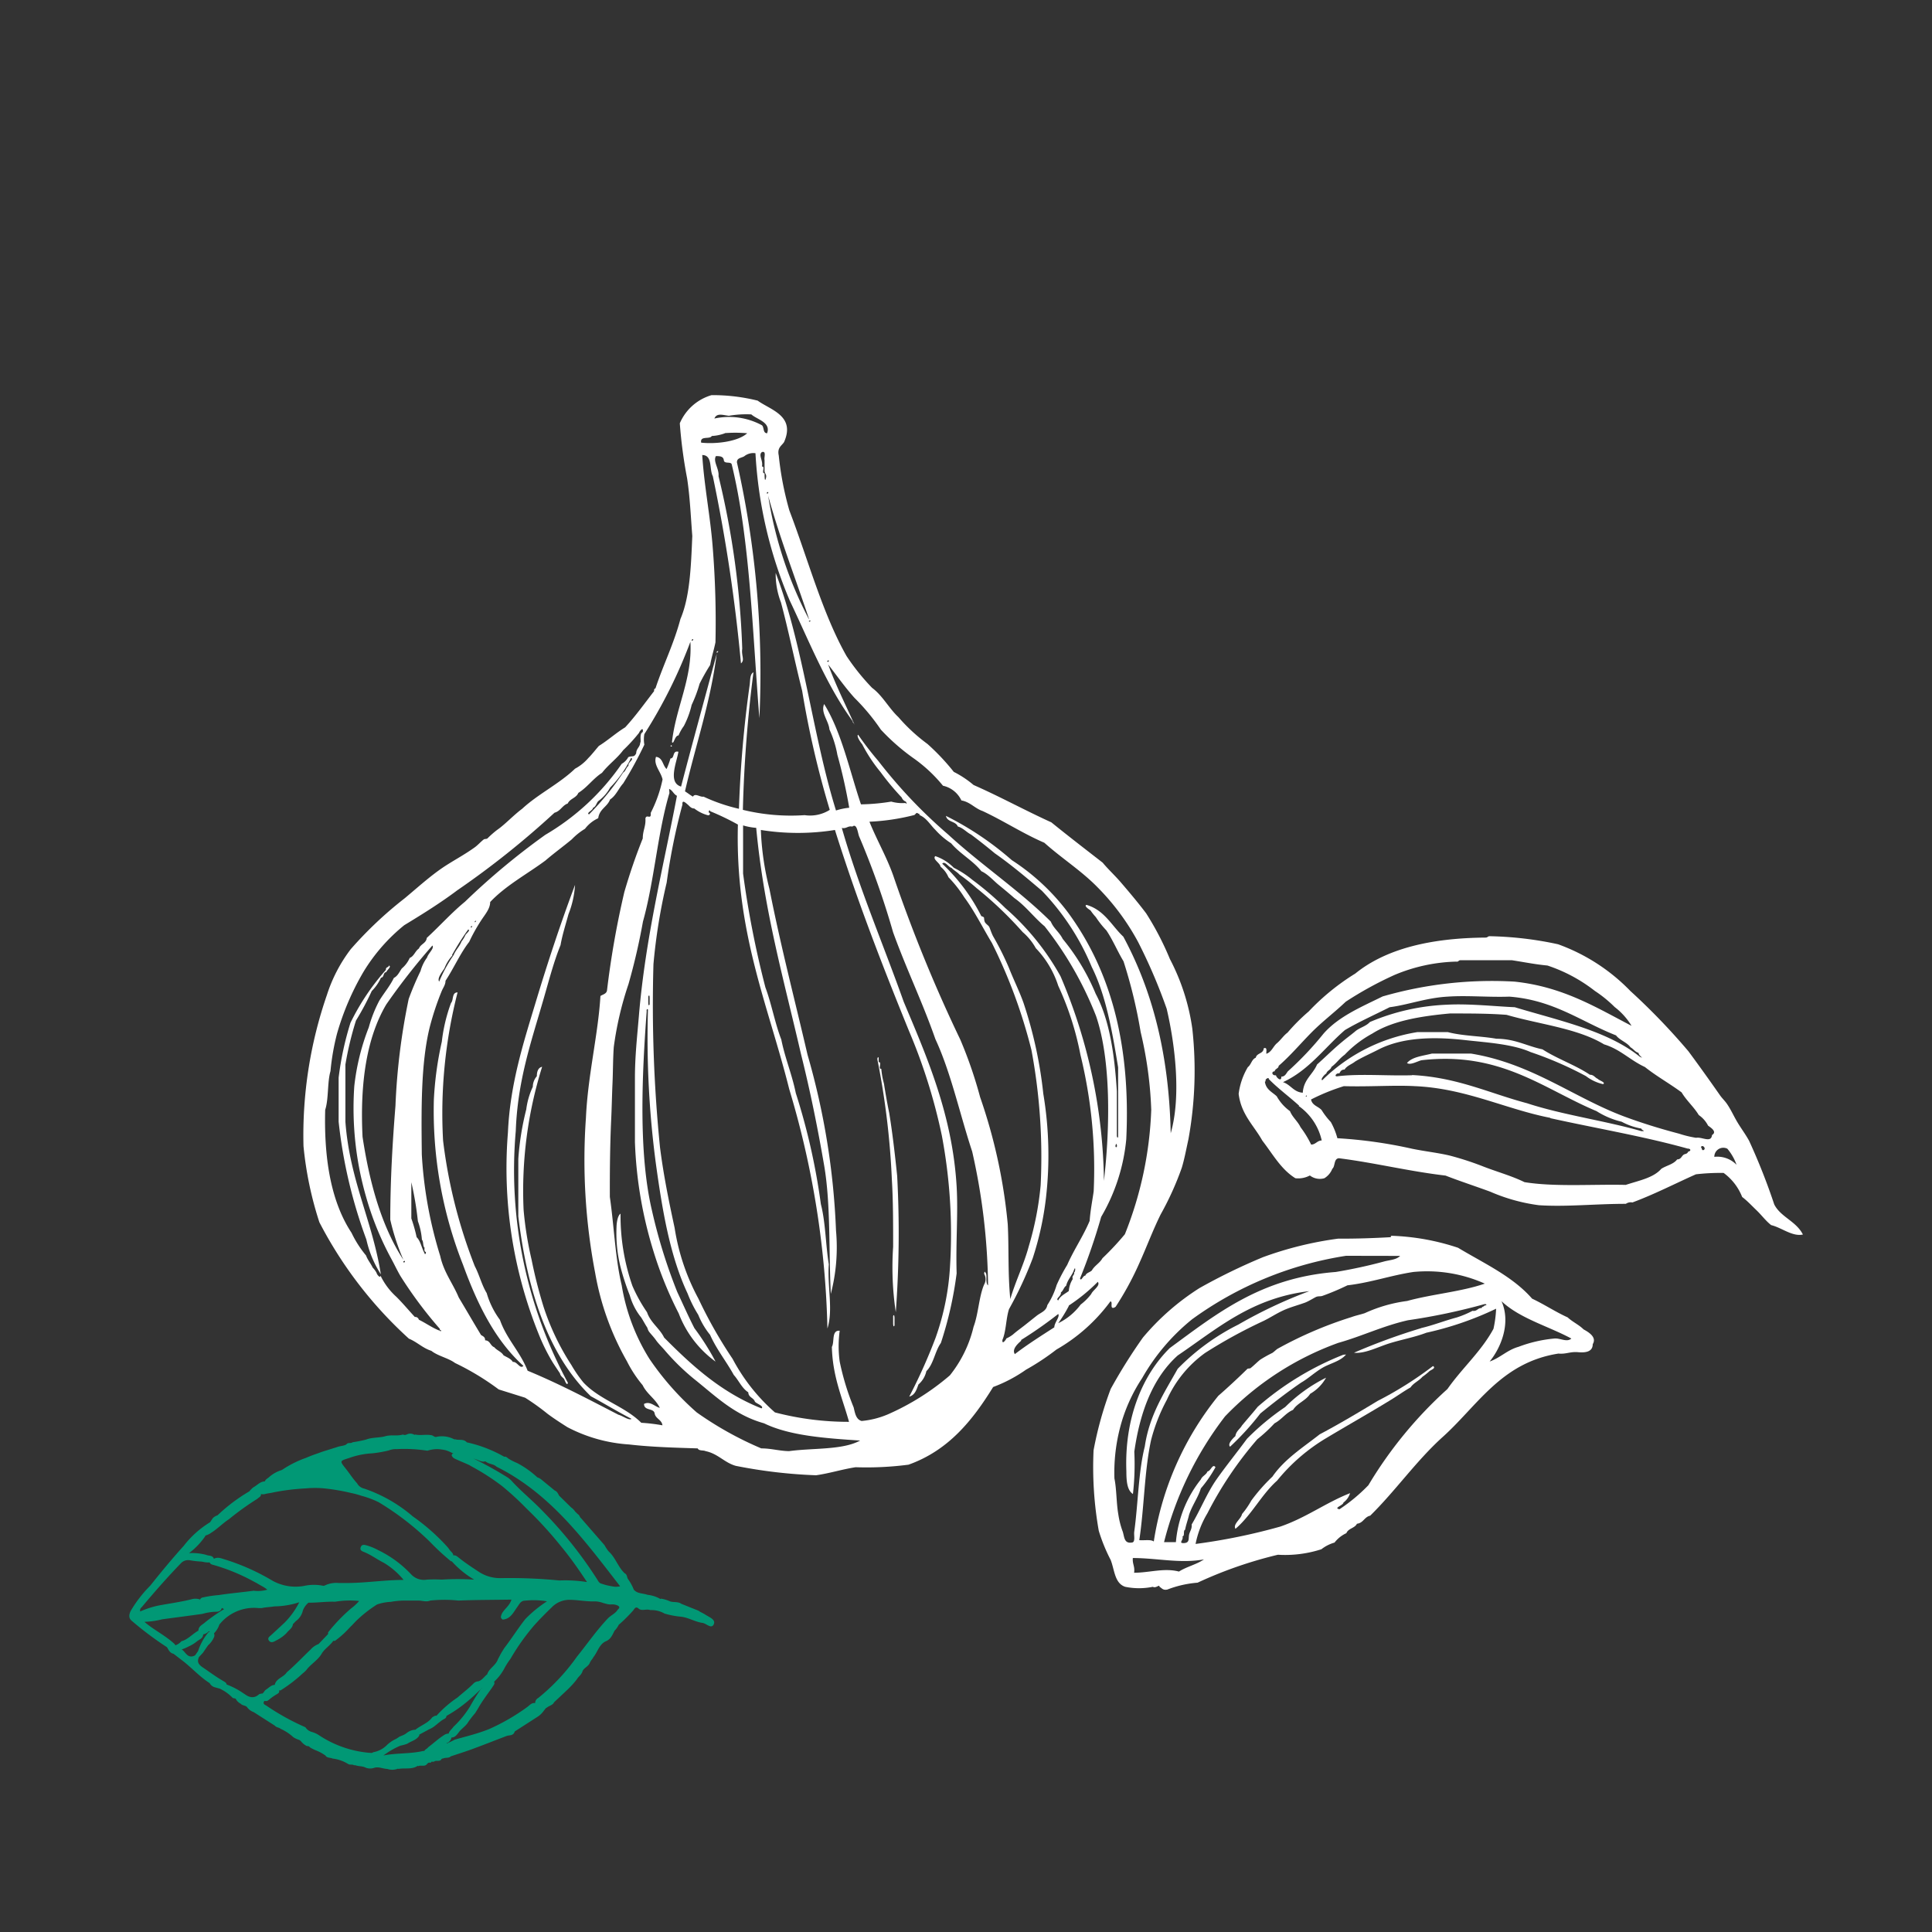
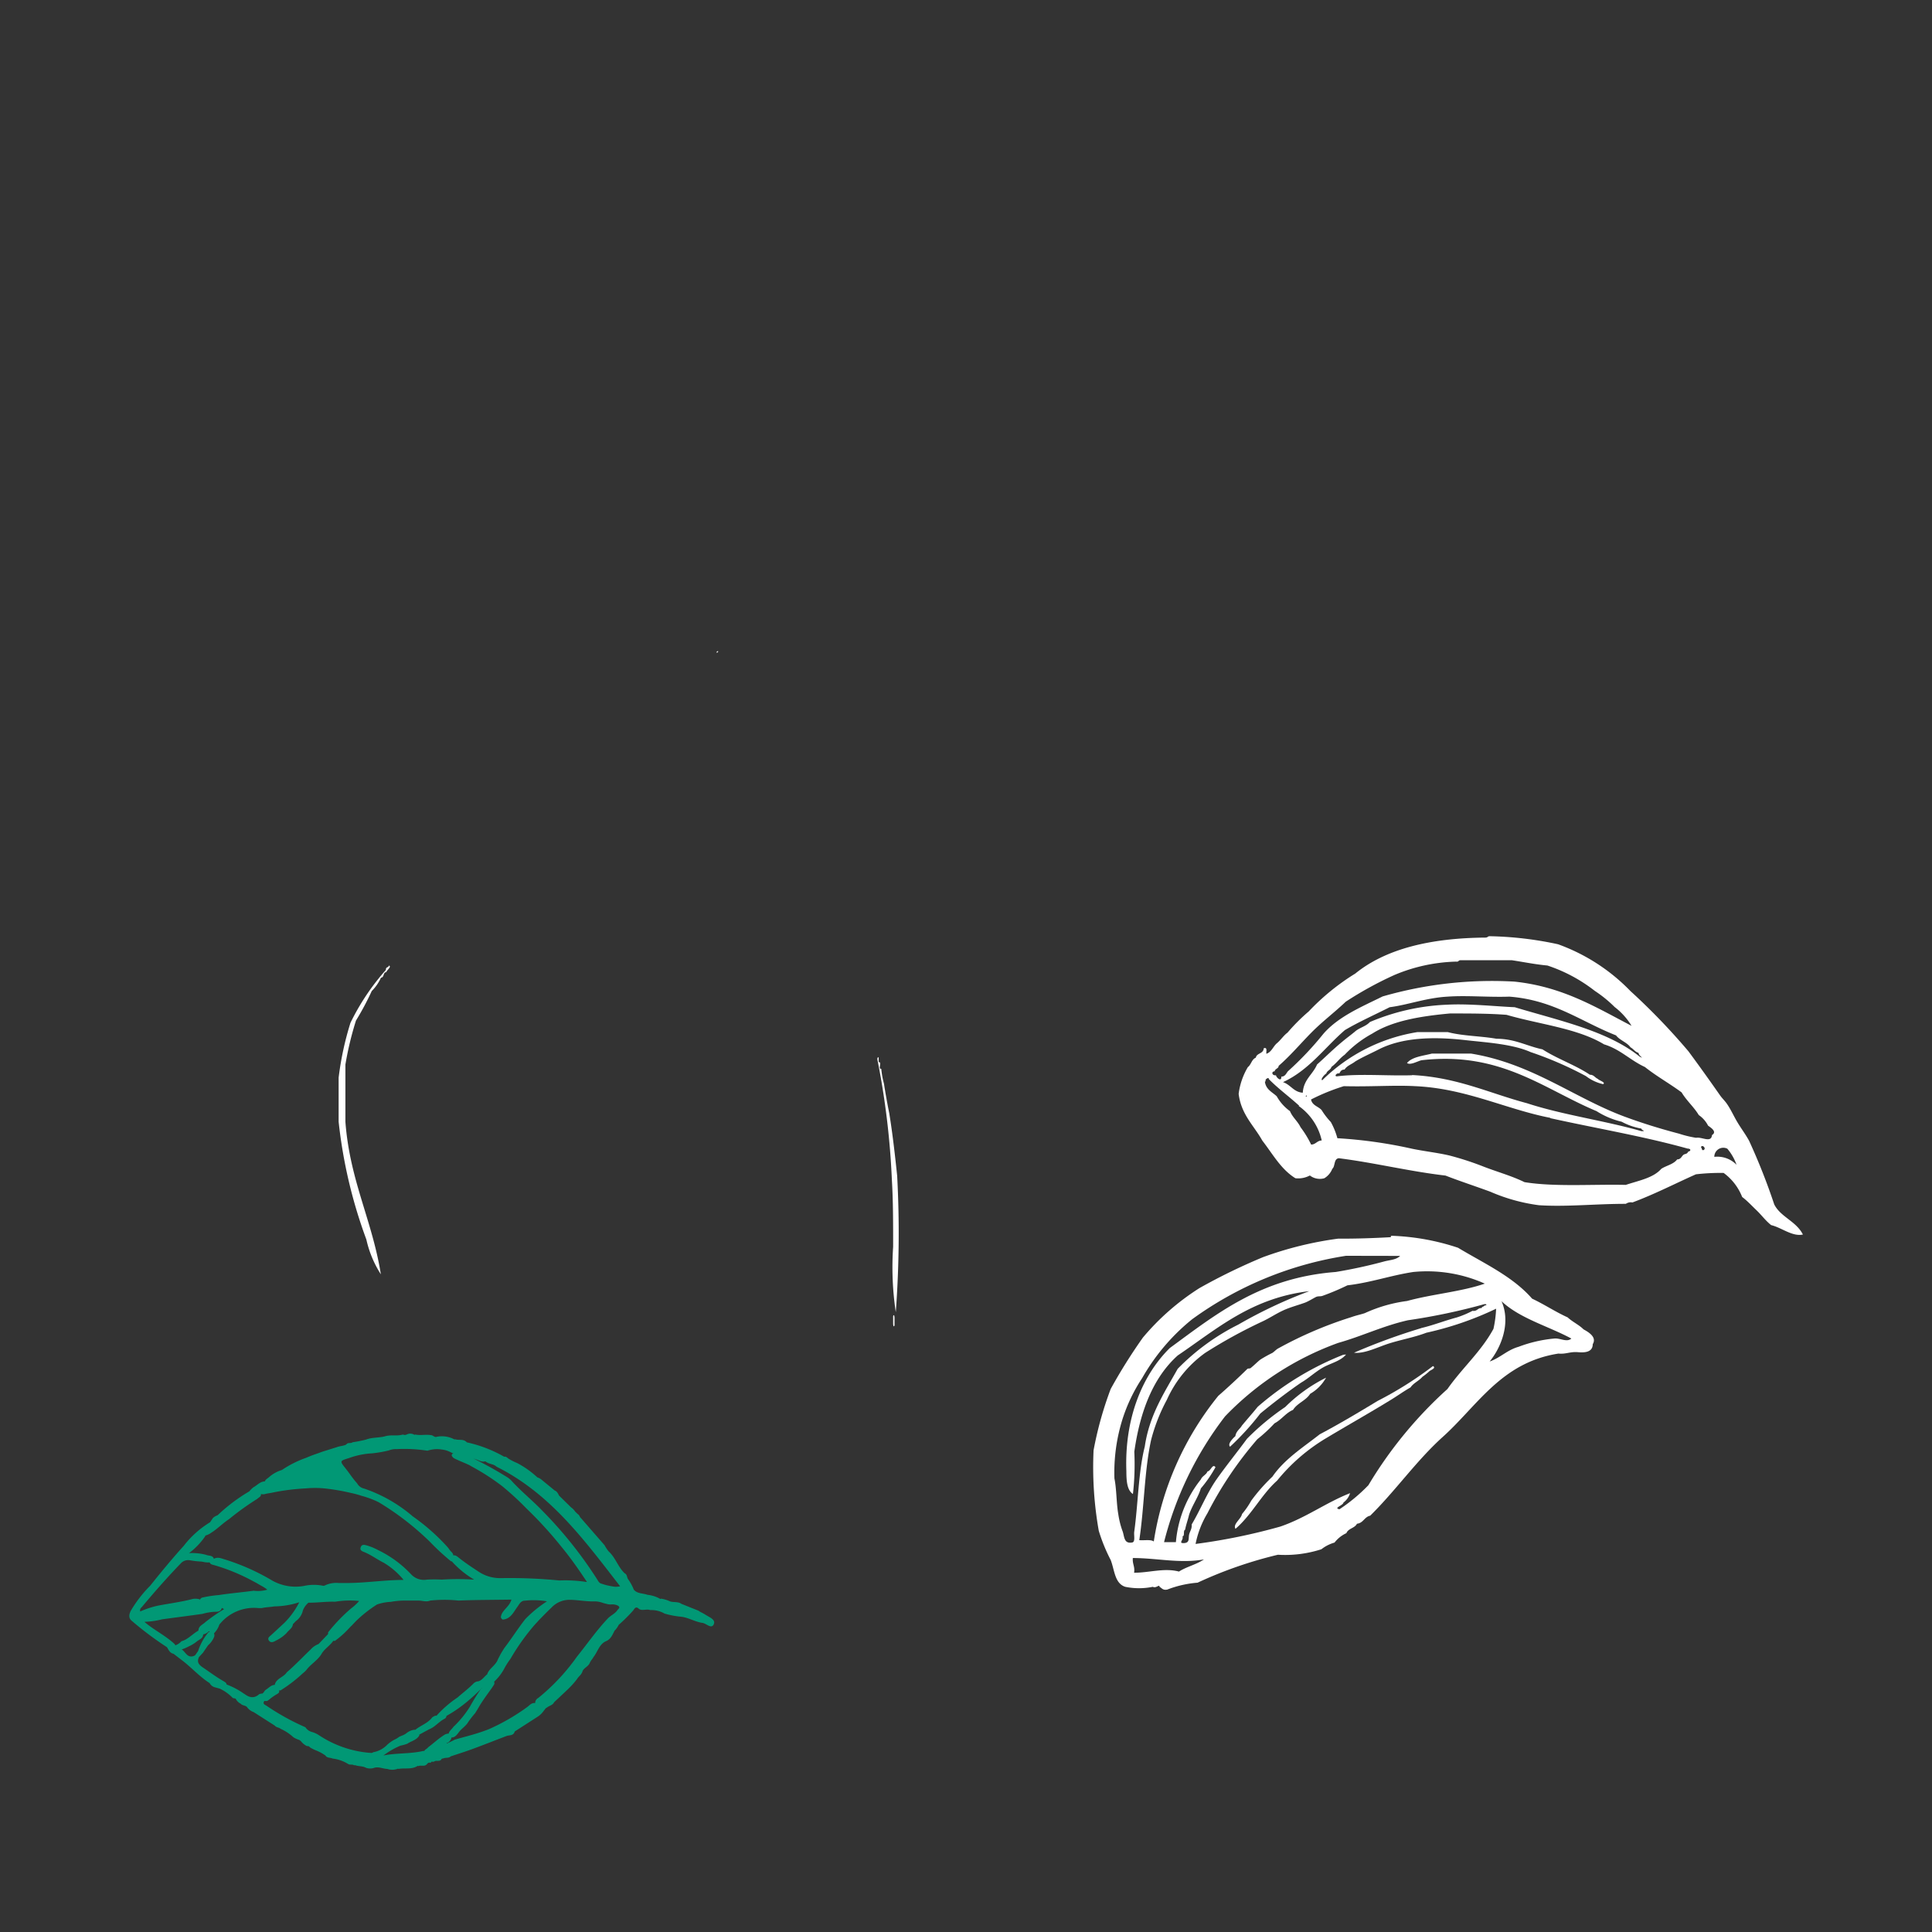
<svg xmlns="http://www.w3.org/2000/svg" viewBox="0 0 182.57 182.57">
  <rect x="0" y="0" width="182.57" height="182.57" fill="#333333" stroke="none" />
  <defs>
    <style>.cls-1{fill:none;}.cls-2{fill:#fff;fill-rule:evenodd;}.cls-3{fill:#019875;}</style>
  </defs>
  <title>icon_home_1</title>
  <g id="Layer_2" data-name="Layer 2">
    <g id="Grid">
-       <rect class="cls-1" width="182.57" height="182.57" />
      <path class="cls-2" d="M170.37,116.66c-1,.22-2-.65-3-.89-.52-.41-.9-.94-1.37-1.39s-.87-.89-1.37-1.27a5.14,5.14,0,0,0-1.75-2.27,19.87,19.87,0,0,0-2.62.13c-2,.89-3.88,1.87-6,2.66a.8.8,0,0,0-.62.13c-2.92,0-5.61.3-8.22.13a17,17,0,0,1-4.6-1.28c-1.47-.54-2.89-1-4.22-1.52-3.5-.41-6.62-1.2-10.08-1.64-.5.05-.33.76-.62,1a1.83,1.83,0,0,1-.75.89,1.54,1.54,0,0,1-1.37-.26,2.33,2.33,0,0,1-1.37.26c-1.37-.85-2.14-2.29-3.12-3.55-.79-1.42-2-2.46-2.24-4.42a6.53,6.53,0,0,1,.87-2.53c.31-.22.36-.74.75-.89.09-.46.72-.35.75-.89.37-.13.22.3.25.52.5-.17.64-.7,1-1s.62-.72,1-1a18,18,0,0,1,2-2A21.7,21.7,0,0,1,128.07,92c2.9-2.35,7.13-3.36,12.31-3.4.2,0,.22-.13.38-.13a33.2,33.2,0,0,1,6.47.76,18,18,0,0,1,6.84,4.42,61.55,61.55,0,0,1,5.48,5.69c1,1.35,2,2.75,3,4.18.2.28.42.48.62.76.38.54.65,1.16,1,1.75s.79,1.17,1.12,1.78a58.66,58.66,0,0,1,2.37,6C168.25,115,169.74,115.4,170.37,116.66Zm-17.79-21.5a12,12,0,0,0-1.87-1.52,14.84,14.84,0,0,0-4.48-2.4c-1.18-.11-2.24-.33-3.36-.5H138c-.17,0-.18.17-.38.13a16,16,0,0,0-5.84,1.26,33.85,33.85,0,0,0-4.61,2.53c-1.05,1-2.21,1.87-3.23,2.9s-2,2.2-3.11,3.16c0,.26-.34.26-.38.52-.34,0-.26.43.13.37,0,.19.53.69.5.13.36,0,.46-.3.62-.5a30.37,30.37,0,0,0,3.36-3.55c1.42-1.63,3.57-2.53,5.6-3.53a37.25,37.25,0,0,1,12.45-1.4c4.58.48,7.72,2.44,11.07,4.18A6.49,6.49,0,0,0,152.58,95.16Zm-28.12,5.43c.79-.7,1.54-1.46,2.37-2.14.41-.35.85-.66,1.25-1s1-.46,1.37-.87a20.73,20.73,0,0,1,7.34-1.64c2.06-.11,4.6.17,6.35.24,4.23,1.28,8.77,2.22,11.82,4.68.13.05.3.17.12,0s-.2-.2-.25-.37c-.33-.09-.47-.37-.75-.52-.34-.48-1-.65-1.37-1.13-3.29-1.29-5.85-3.33-10.07-3.66-2,.07-4-.13-5.85,0-2,.11-3.75.78-5.47,1-1.42.72-2.89,1.37-4.23,2.16-1.92,1.66-3.39,3.79-5.85,4.92.73.24,1,.94,1.87,1C123.19,102,124.06,101.54,124.46,100.59Zm9,1c4.27.22,7.28,1.72,10.83,2.66,3.38,1.11,7.33,1.64,10.82,2.64.52,0,0-.07,0-.24a6.2,6.2,0,0,1-1.87-.65,7.67,7.67,0,0,1-2.37-1c-5-2.09-9.07-5.67-16.54-4.81-.38.09-1.07.5-1.37.26.5-.59,1.51-.67,2.36-.89H139c5.75.94,9.68,4.14,14.44,5.93,1.64.61,3.36,1.15,5.23,1.64a10.24,10.24,0,0,0,1.61.39c.54-.11,1.43.52,1.5-.26.5-.31-.08-.68-.37-.89a2.7,2.7,0,0,0-.88-1c-.47-.78-1.15-1.35-1.62-2.14-1.12-.83-2.38-1.53-3.47-2.4-1.38-.63-2.33-1.68-3.86-2.14-2.5-1.52-6.12-1.89-9.21-2.79-1.68-.13-3.51-.13-5.35-.13-2.82.26-5.45.7-7.34,1.9a10.48,10.48,0,0,0-2.61,2c-.47.33-.78.81-1.25,1.15-.08.3-.41.33-.49.63-.18.09-.58.57-.38.63a16.52,16.52,0,0,1,9-4.55h2.86c1.38.37,3.13.37,4.6.63,1.76,0,2.89.7,4.35,1,1.39.9,3.11,1.48,4.48,2.4.38,0,.48.28.75.39.1.15.79.33.5.5a4.13,4.13,0,0,1-1.62-.76,33.86,33.86,0,0,0-5.23-2.27c-1.75-.78-4.25-.91-6.34-1.15-2.88-.31-5.77-.24-8,.89-.75.39-1.53.72-2.24,1.15-.31.26-.78.39-1,.76-.31,0-.39.18-.5.37-.27-.09-.57.35-.12.26C128.54,101.45,131.13,101.68,133.42,101.61Zm-10.69,2.9c-.93-.85-2-1.63-2.87-2.52,0-.16-.14-.09-.25,0s0,.24-.12.24c.09.76.72,1,1.12,1.39a4.31,4.31,0,0,0,1.25,1.4c.24.59.72.94,1,1.52a9.7,9.7,0,0,1,1,1.64c.43,0,.55-.37,1-.39A5.44,5.44,0,0,0,122.72,104.51Zm23.76,1.15c-4.2-.81-8-2.79-12.81-3-2-.11-4.26.07-6.73,0a19.59,19.59,0,0,0-3.1,1.26c.11.57.69.65,1,1a6.94,6.94,0,0,0,.87,1.13,6.74,6.74,0,0,1,.62,1.53,43.86,43.86,0,0,1,7.09,1c1.18.24,2.37.37,3.49.63a28,28,0,0,1,3.1,1c1.31.52,2.76.91,4,1.52,2.83.46,6.38.19,9.57.26,1.23-.41,2.6-.65,3.36-1.52.47-.31,1.15-.42,1.5-.89.43,0,.41-.42.74-.5s.21-.22.38-.26.19-.26-.13-.26C155.33,107.38,150.81,106.62,146.48,105.66Zm-23-2.14s-.19.06-.13.11S123.53,103.57,123.47,103.51Zm37.45,5.18c.31-.15-.14-.59-.25-.26C160.83,108.43,160.78,108.65,160.92,108.69Zm1.12.63a2.53,2.53,0,0,1,2,.76,4.89,4.89,0,0,0-.87-1.52A.85.85,0,0,0,162,109.32Z" />
      <path class="cls-2" d="M67.73,61.67c-.06-.07.09-.17.13-.13S67.77,61.71,67.73,61.67Z" />
-       <path class="cls-2" d="M63.37,70.5c0-.13.13-.05.13,0S63.37,70.58,63.37,70.5Z" />
      <path class="cls-2" d="M84.4,124.36c.1-.22.14.07.13.26v.63c-.1.24-.14-.07-.13-.26Z" />
-       <path class="cls-2" d="M105.43,123.48c-.1.09-.34.2-.38,0s.06-.48-.12-.5a16.49,16.49,0,0,1-5.1,4.55,22.88,22.88,0,0,1-2.87,1.9,13.74,13.74,0,0,1-3.11,1.64c-1.95,3.16-4.23,6-8,7.34a30.66,30.66,0,0,1-5,.24c-1.29.2-2.42.57-3.73.76a47.58,47.58,0,0,1-7.59-.89c-1.09-.31-1.68-1.15-2.85-1.39-.22-.11-.63,0-.75-.26-2.22-.07-4.41-.13-6.47-.37a14.53,14.53,0,0,1-5.85-1.64c-.55-.35-1.27-.81-1.87-1.26a22.2,22.2,0,0,0-2.12-1.52l-2.49-.78A24.74,24.74,0,0,0,43,128.8c-.65-.48-1.61-.65-2.24-1.15-.82-.26-1.34-.83-2.12-1.15a39.12,39.12,0,0,1-8.46-11,33.51,33.51,0,0,1-1.5-7.19A40.59,40.59,0,0,1,30.9,94a14.29,14.29,0,0,1,2.25-4.31,36.84,36.84,0,0,1,5.1-4.81c1.2-1,2.35-2.05,3.6-2.9,1-.67,2-1.18,3-1.9.31-.22.56-.52.87-.76.12-.07.28,0,.38-.13a9.28,9.28,0,0,1,.87-.76c.71-.48,1.56-1.4,2.37-2,1.51-1.4,3.5-2.35,5-3.79a4.31,4.31,0,0,0,1.25-1c.35-.35.66-.76,1-1.15.87-.54,1.61-1.22,2.49-1.76,1-1.09,1.84-2.27,2.73-3.42,0-.15,0-.22.13-.26.74-2.24,1.74-4.21,2.36-6.56.9-2.09,1-5,1.12-7.84-.15-1.92-.22-3.68-.49-5.45A45.27,45.27,0,0,1,64.24,40a4.69,4.69,0,0,1,3-2.66,17.5,17.5,0,0,1,4.36.52c1.18.87,3.6,1.42,2.49,3.92-.23.35-.66.52-.5,1.26a29.87,29.87,0,0,0,1,5.19C76.37,52.89,77.73,58,80,62A21.08,21.08,0,0,0,82.41,65c1,.74,1.58,1.92,2.49,2.77a16.62,16.62,0,0,0,2.74,2.53,21.14,21.14,0,0,1,2.49,2.64A9.51,9.51,0,0,1,92,74.18c2.52,1.11,4.86,2.4,7.35,3.53,1.59,1.29,3.23,2.55,4.85,3.81.54.65,1.15,1.2,1.74,1.89.73.85,1.61,1.89,2.37,2.9a27.58,27.58,0,0,1,2.24,4.31,20.24,20.24,0,0,1,2.12,6.58,36.2,36.2,0,0,1-.37,10.48c-.2.9-.37,1.83-.62,2.66a28.3,28.3,0,0,1-2,4.42c-.75,1.52-1.33,3.09-2,4.57A28.67,28.67,0,0,1,105.43,123.48ZM71,39.16a9.62,9.62,0,0,0-2.12.13c-.56-.06-1.15-.3-1.37.26a6.54,6.54,0,0,1,4.48.63c.24.17.08.76.5.76C72.87,39.9,71.52,39.64,71,39.16Zm-2.49,1.78a4.13,4.13,0,0,1-1.25.26c-.17.35-1.13-.06-1,.63,1.39.15,3.47-.09,4.35-.89A13.37,13.37,0,0,0,68.48,40.93ZM72,44.09c.35-.06-.09.68.25.63,0,.17,0,.92.12.5s-.12-.44-.12-.74v-1c-.07-.26.2-.89-.25-.76C71.63,43,72.14,43.52,72,44.09Zm8.59,24.14c0-.13-.1-.15-.13-.24-2.38-3.31-4-7.39-5.84-11.26a41.22,41.22,0,0,1-3.23-13.9,1.36,1.36,0,0,0-1,.24c-.24.22-.77.15-.75.63a90.21,90.21,0,0,1,2.12,24.16c-.66-8.22-.88-16.89-2.62-24-.11-.26-.7,0-.74-.37s-.37-.39-.75-.39c-.29.52.32,1.18.25,1.9a80.06,80.06,0,0,1,2.24,16.3c-.1.68.27,1.05-.12,1.39A156.05,156.05,0,0,0,67.36,45c-.35-.65,0-2-1-2,.19,3,.78,5.86,1,8.85a88.44,88.44,0,0,1,.25,8.85c-.15.74-.37,1.39-.5,2.14a19.66,19.66,0,0,0-1,1.77,12.66,12.66,0,0,1-.75,2,8.3,8.3,0,0,1-.74,2,4.08,4.08,0,0,0-.5.89c-.37,0-.44.89-.62.63.36-3.29,1.94-6,1.74-9.48a46.39,46.39,0,0,1-4.35,8.72,2.86,2.86,0,0,0,0,1,36.67,36.67,0,0,1-2,3.66c-.44.48-.68,1.16-1.24,1.52-.26.7-1,.89-1.12,1.77a3.27,3.27,0,0,0-1.25,1,6.09,6.09,0,0,0-1.25,1c-.82.68-1.69,1.31-2.49,2-1.74,1.29-3.74,2.35-5.22,3.92,0,.65-.51,1.2-.88,1.78A15.94,15.94,0,0,0,44.34,89c-.86,1.11-1.45,2.48-2.24,3.68,0,.39-.23.65-.37,1a26.37,26.37,0,0,0-1.13,3.42c-.83,3.4-.79,7.71-.74,12a39.79,39.79,0,0,0,1.74,9.59c.34,1.55,1.2,2.59,1.75,3.92.71,1.18,1.4,2.38,2.11,3.55.18.11.4.19.38.5.48,0,.49.52.87.65.24.3.66.41.87.76.31.19.69.31.88.63.42-.05.68.72,1,.37-2.68-2.42-4.36-5.84-5.72-9.59A39.58,39.58,0,0,1,41,103.88a32.22,32.22,0,0,1,.75-5.44,15.62,15.62,0,0,1,.87-3.66c.26-.28.06-1,.62-1a46.11,46.11,0,0,0-1.37,14,48.21,48.21,0,0,0,3,11.88c.42.79.66,1.79,1.12,2.53a8,8,0,0,0,1.25,2.53c.64,1.83,1.91,3,2.62,4.81,3,1.24,5.79,2.72,8.58,4.16.38.09,1,.57,1.24.39-1.32-.68-2.56-1.44-3.85-2.14-4-3.86-6-9.89-6.85-17v-5.43a26.19,26.19,0,0,1,.75-4.67,7.11,7.11,0,0,1,.62-2.14,1.53,1.53,0,0,1,.38-1c0-.41.11-.81.5-.89a39.2,39.2,0,0,0-1.75,13.53,33.23,33.23,0,0,0,.75,4.68,44.93,44.93,0,0,0,1.12,4.42A23.31,23.31,0,0,0,54,129a12.39,12.39,0,0,0,1.13,1.64c1.56,1.66,3.9,2.24,5.47,3.81a16.65,16.65,0,0,1,2,.24c-.07-.55-.65-.61-.74-1.13s-1-.22-1-.89c.57-.3,1,.24,1.49.37-.4-.85-1.21-1.29-1.62-2.14a11.65,11.65,0,0,1-1.49-2.27,25.73,25.73,0,0,1-3-8.35,56.65,56.65,0,0,1-.87-14.66c.18-4,1.15-7.84,1.37-11.5.22-.15.56-.19.62-.52A84.54,84.54,0,0,1,59,84.29c.54-1.85,1.11-3.49,1.74-5.06,0-.76.3-1.13.25-1.89.11-.46.57.19.5-.52a12.64,12.64,0,0,0,1.12-3.16c-.15-.74-.88-1.37-.62-2.14.65.07.62.81,1,1.15a8,8,0,0,0,.37-1c.42,0,.15-.78.75-.63-.19,1.07-1,2.92.25,3.29C65.46,70.1,66.6,66,67.73,61.78c-.62,4.73-2,8.63-3,13,.27.17.49.35.75.5.22-.37.67.07,1,0a16.68,16.68,0,0,0,3.35,1.15,110.13,110.13,0,0,1,1-11.62c.08-.46,0-1.09.37-1.28a125,125,0,0,0-1,13,19.2,19.2,0,0,0,5.84.5,3.48,3.48,0,0,0,2.37-.5,89.08,89.08,0,0,1-2.61-11.26c-.7-2.77-1.32-5.82-2-8.34a7.44,7.44,0,0,1-.5-2.79C75.92,61,76.79,69.49,79,76.59a5.92,5.92,0,0,1,1.25-.26,50.59,50.59,0,0,0-1.12-5,9.92,9.92,0,0,0-.75-2.4c-.07-.81-.85-1.59-.5-2.4,1.65,2.66,2.39,6.25,3.48,9.48a19.31,19.31,0,0,0,2.86-.26,3.88,3.88,0,0,0,1.37.13c0,.19.15,0,0-.13a.68.68,0,0,1-.38-.39,25.31,25.31,0,0,1-2-2.4,14.49,14.49,0,0,1-1.74-2.64c-.17-.19-.56-.78-.38-.89A29.78,29.78,0,0,0,83,71.91a47.11,47.11,0,0,0,6.6,6.95c3.12,2.87,6.7,5.25,9.7,8.23.27.65.81,1,1.12,1.63a20.5,20.5,0,0,1,3.12,5.19c1.29,2.42,1.78,5.67,2,9.22v4.18c0,.2.14.31.12,0v-6.45c-.56-3.44-1.16-6.82-2.49-9.48a23.11,23.11,0,0,0-4.72-7.21C97,82.94,95.56,81.72,94,80.63c-.73-.61-1.48-1.2-2.24-1.77-.44-.22-.73-.61-1.25-.76-.2-.52-1-.39-1.12-1a29.19,29.19,0,0,1,6.22,4.18,20.67,20.67,0,0,1,5.35,5c3.77,5.16,5.92,11.94,5.47,21.37a17.76,17.76,0,0,1-2.37,7.34,57.3,57.3,0,0,1-2,5.82c.11.33.28-.3.5-.26.09-.28.44-.31.62-.5.26-.46.74-.68,1-1.15a26.49,26.49,0,0,0,2.12-2.27,34.88,34.88,0,0,0,2.49-11.76,37.07,37.07,0,0,0-1-7.34,46.62,46.62,0,0,0-1.62-6.69c-.57-.94-1-2-1.62-2.92a8.84,8.84,0,0,1-1-1.26,5.35,5.35,0,0,1-.5-.63c-.14-.09-.65-.43-.38-.52,1.7.48,2.4,2,3.48,3,2.7,5,4.32,11,4.48,18.58,1-3.47.42-8.34-.38-11.76A50.85,50.85,0,0,0,107.54,89a22.46,22.46,0,0,0-3.85-5.18c-1.52-1.55-3.37-2.72-5-4.18-2.06-.89-3.84-2.07-5.84-3-.75-.26-1.16-.85-2-1a2.52,2.52,0,0,0-1.74-1.39,14,14,0,0,0-2.87-2.66,20.18,20.18,0,0,1-3-2.64,19.92,19.92,0,0,0-2.49-3c-.9-1-1.66-2.09-2.49-3.16.73,2,1.65,3.81,2.49,5.69C80.67,68.36,80.65,68.27,80.55,68.23Zm-8-21.74s-.19.06-.12.13S72.64,46.55,72.58,46.49Zm3.86,12c-1.29-3.88-2.75-7.6-3.86-11.64A37.63,37.63,0,0,0,76.44,58.51Zm.12.13s-.19.06-.12.11S76.63,58.69,76.56,58.64ZM65.49,60.39s-.18.07-.13.13S65.56,60.47,65.49,60.39Zm12.82,2s-.19.06-.13.13S78.37,62.48,78.31,62.43ZM60.39,69.25a15.62,15.62,0,0,1-1.5,1.64c-.58.79-1.39,1.35-2,2.14-.84.54-1.39,1.37-2.24,1.9-.19.48-.8.54-1,1-.52.18-.68.72-1.25.87a81.93,81.93,0,0,1-9.2,7.34c-1.57,1.18-3.27,2.24-5,3.29a17,17,0,0,0-3.86,4.42,25.1,25.1,0,0,0-2.49,5.82,22.3,22.3,0,0,0-.62,3.55c-.31,1.07-.16,2.61-.5,3.66-.13,4.86.63,8.8,2.49,11.62a10.11,10.11,0,0,0,1.37,2.14c.16.44.44.74.63,1.15a2.13,2.13,0,0,1,.37.5c0,.11.33.55.37.26a6.45,6.45,0,0,0,1.5,2c.61.61,1.17,1.28,1.74,1.9a.35.35,0,0,1,.38.26c.64.31,1.2.72,1.87,1,.14,0,.19.2.25,0-.08,0-.15,0-.13-.13a39.52,39.52,0,0,1-3.73-5c-.32-.55-.57-1.09-.87-1.64a28.6,28.6,0,0,1-2.37-5.82,30.23,30.23,0,0,1-1.12-10.48,21.69,21.69,0,0,1,1.37-5.56,12.37,12.37,0,0,1,1-2.53c.44-.72,1-1.37,1.37-2.14.37-.18.52-.57.75-.89a2.81,2.81,0,0,0,.75-1c.41-.16.51-.65.87-.89.16-.43.68-.48.74-1,1.23-1.13,2.33-2.37,3.61-3.42a67.3,67.3,0,0,1,7.59-6.32,22.69,22.69,0,0,0,7.22-6.71,1.57,1.57,0,0,0,.62-.63c.37-.17.54.07.75-.37,0-.44.36-.57.38-1,.12-.08-.12-.85.24-1C60.83,68.6,60.43,69.1,60.39,69.25Zm-2.73,5.17a3.92,3.92,0,0,1-1.12,1.28c-.19.19-.22.54-.5.63,0,.26-.68.48-.38.63A26,26,0,0,0,58.89,73c.24-.13.27-.48.5-.63-.07-.35.56-.59.25-.76A10.52,10.52,0,0,1,57.66,74.42Zm5.6.52c-1.12,3.75-1.43,8.32-2.5,12.14A60,60,0,0,1,59.39,93,31.39,31.39,0,0,0,58,98.95c-.08,1.13-.07,2.31-.12,3.42s-.07,2.35-.13,3.55c-.1,2.27-.13,4.69-.12,7.19.4,2.75.51,5.82,1.12,8.35a18.83,18.83,0,0,0,2.62,6.95,26.59,26.59,0,0,0,4.47,5.06,32.35,32.35,0,0,0,6.1,3.4c.94,0,1.67.24,2.62.26,2.27-.31,5.06-.09,6.72-1-3.34-.22-6.68-.46-9.08-1.63-2.81-.78-4.6-2.59-6.6-4.18a21.51,21.51,0,0,1-2.73-2.66c-.31-.37-.66-.7-.87-1s-.44-.54-.62-.76-.17-.39-.25-.5c-.19-.28-.5-.89-.62-1a6,6,0,0,1-1-2,23.3,23.3,0,0,1-.87-2.66,13.23,13.23,0,0,1-.38-3.79c0-.2.06-1.05.38-1.26a20.13,20.13,0,0,0,1.12,6.82A14.5,14.5,0,0,0,61.14,124c.34,1,1.18,1.5,1.62,2.4,2.64,2.66,5.41,5.19,9.2,6.69.28-.2-.45-.44-.62-.63-.12-.39-.61-.39-.63-.89-.61-.39-.89-1.11-1.37-1.64-.71-1.29-1.62-2.4-2.24-3.79a7.42,7.42,0,0,1-1.12-1.9,11.49,11.49,0,0,1-1-2c-1.66-3.53-2.38-7.78-3-12.27a90.27,90.27,0,0,1-.75-14.53c0-.13-.16-.11-.12.13-.46,6.21-.77,13.44.5,18.83A50.64,50.64,0,0,0,64,122.09c.54,1.15,1.05,2.31,1.62,3.42a24,24,0,0,1,2,3.16,10,10,0,0,1-3.48-4.55,35.75,35.75,0,0,1-2.37-5.82A39.41,39.41,0,0,1,60,107.93c0-2,0-4,0-6.06s.21-3.92.37-5.82c.62-7.5,2.38-14.4,3.6-20.85-.32-.15-.41-.52-.74-.65Zm30.11,46.52a59.7,59.7,0,0,0-1.5-12.64c-1.17-3.53-2-7.45-3.48-10.63-1.21-3.47-2.75-6.64-4-10.11A77.44,77.44,0,0,0,81.17,79c-.12-.37-.21-1.22-.62-.89-.46-.09-.54.22-1,.13,1.66,5.77,3.9,10.94,5.85,16.43,2.17,5.16,4.6,10.66,5,17.45.15,2.55-.09,5.25,0,8.21a35.16,35.16,0,0,1-1.49,6.58c-.56.78-.69,2-1.37,2.66a2.33,2.33,0,0,1-.75,1.26c-.18.5-.33,1-.87,1.15a51.6,51.6,0,0,0,2.49-5.56,24.1,24.1,0,0,0,1.37-6.84A50,50,0,0,0,89,107.3a53.18,53.18,0,0,0-3.1-9.87c-2.58-6.34-4.91-12.36-7-19a22.07,22.07,0,0,1-7,0A26.33,26.33,0,0,0,72.71,84c1.09,5.51,2.38,10.42,3.6,15.67A69.26,69.26,0,0,1,79,116.27a17.44,17.44,0,0,1-.49,6c-.2-4,0-8.47-.63-12.14S76.54,103,75.69,99.6c-1.6-6.95-3.5-13.55-4.23-21.37A5.86,5.86,0,0,1,70.22,78v4.55a90.53,90.53,0,0,0,2.11,10.76c.58,1.55.9,3.38,1.5,4.92.36,1.79,1,3.25,1.37,5.06a61,61,0,0,1,2.37,10.5c.44,1.68.45,3.83.75,5.69-.15,2.11.43,4.29-.13,6.06a84.68,84.68,0,0,0-3.61-22.62c-2-8-5.12-14.79-4.85-25a24,24,0,0,0-2.62-1.26c0-.13-.16-.11-.13.13.17,0,.14.31-.12.24a3.54,3.54,0,0,1-1.25-.63c-.31,0-.44-.22-.62-.37s-.55-.52-.5,0A58.72,58.72,0,0,0,63,83.4a54.4,54.4,0,0,0-1.25,7.71,134.14,134.14,0,0,0,.62,17.32c.34,2.68.86,5.19,1.38,7.6A20.68,20.68,0,0,0,66,122.72a42.93,42.93,0,0,0,3.23,5.69,17.75,17.75,0,0,0,4,5.06,27.42,27.42,0,0,0,7,.89c-.63-2.27-1.55-4.25-1.62-7.08.27-.48-.06-1.59.74-1.53a10.77,10.77,0,0,0,0,2.92A24.48,24.48,0,0,0,80.67,133c.13.55.22,1.13.75,1.28a8.25,8.25,0,0,0,2.49-.63,23.43,23.43,0,0,0,5.85-3.68A11.63,11.63,0,0,0,92,125.38c.46-1.22.51-2.87,1-4a1,1,0,0,0,0-1c0-.13.06-.31.13-.11C93.33,120.46,93.09,121.22,93.36,121.46ZM103.57,96a33.24,33.24,0,0,0-4.86-8.47c-1-.83-1.77-1.9-2.85-2.66-.49-.43-1-.85-1.5-1.26s-1-1-1.62-1.28c-.79-1-2-1.63-2.86-2.64a7.34,7.34,0,0,1-1.5-1.28c-.47-.46-.82-1.11-1.49-1.39,0-.07,0-.15-.13-.13-.15-.2-.25.09-.37.13a20.66,20.66,0,0,1-4.23.63c.7,1.74,1.6,3.27,2.24,5.06a140.91,140.91,0,0,0,6.35,15.54,40.92,40.92,0,0,1,1.87,5.43,50.89,50.89,0,0,1,2.61,12c.12,2.22,0,4.6.24,7.08.52-1.76,1.28-3.25,1.75-5A29.41,29.41,0,0,0,98.34,112a54.93,54.93,0,0,0-.87-12.77A49.54,49.54,0,0,0,93.73,89.1c-.87-1.44-1.64-3-2.61-4.31a11.44,11.44,0,0,0-1.49-1.89,2.6,2.6,0,0,0-.75-1c-.06-.37-.79-.7-.5-1A4.43,4.43,0,0,1,90.13,82a9,9,0,0,1,1.74,1.13A28.89,28.89,0,0,1,95,85.81a23.92,23.92,0,0,1,5.22,6.45,50.7,50.7,0,0,1,4.1,19.33C104.9,106.55,105,100.17,103.57,96ZM92.73,86.57s.22.07.25.13,0,.33.13.5.3.26.37.39.2.57.37.89a27.13,27.13,0,0,1,1.5,3c.42,1.07,1,2.24,1.37,3.29a40.59,40.59,0,0,1,1.87,8.59,35.23,35.23,0,0,1,.25,9.85,29.09,29.09,0,0,1-1.25,5.69,36,36,0,0,1-2.24,4.81c-.29.89-.27,2.09-.62,2.9-.06.52.33,0,.37-.13a3.06,3.06,0,0,0,.62-.37c.35-.31.75-.59,1.13-.89s.74-.59,1.12-.89.9-.43,1-1a7.2,7.2,0,0,0,.88-1.9,16.69,16.69,0,0,1,1-1.9c.64-1.46,1.5-2.68,2.12-4.16.07-1,.25-1.87.38-2.79a45.39,45.39,0,0,0-1.25-12.9A28.07,28.07,0,0,0,100,93.15a9.18,9.18,0,0,0-2.12-3.55,5.47,5.47,0,0,0-1.24-1.52,35.69,35.69,0,0,0-4.36-4.16,18,18,0,0,0-1.62-1.28c-.21-.24-.53-.39-.74-.63-.29-.05-.63-.7-.88-.39A17.68,17.68,0,0,1,92.73,86.57ZM45,87s-.19.06-.13.13S45,87,45,87Zm-.38.5s-.19.05-.12.13S44.65,87.53,44.59,87.45Zm-1.87,2.79A3.79,3.79,0,0,0,42,91.5c-.19.31-.72.94-.5,1.26a13.5,13.5,0,0,1,1.37-2.51c.19-.48.55-.79.74-1.28a3,3,0,0,0,.38-.63c.07-.11.51-.46.25-.5A23.93,23.93,0,0,0,42.72,90.24ZM36.5,94.92C34.68,98,34,102.24,34.26,107.43c.68,4.49,1.83,8.5,3.86,11.62a21.54,21.54,0,0,1-1.24-3.79c0-3.66.21-7.28.49-10.76A61.29,61.29,0,0,1,38.62,94.4a28.41,28.41,0,0,1,1.12-2.64,3.94,3.94,0,0,1,.62-1.28c.09-.37.71-.87.5-1.13A61.78,61.78,0,0,0,36.5,94.92Zm24.76-.26c0,.16,0,.48.13.26V94.4c0-.17,0-.48-.13-.24Zm44.29,13.66c0-.15-.05-.33-.12-.13S105.49,108.5,105.55,108.32Zm-66.68,6.82a13.82,13.82,0,0,1,.5,1.77c.38.37.46,1,.75,1.52,0,.13.16.09.12-.13-.15,0-.14-.2-.12-.39-.18-.15-.08-.59-.25-.76a6.47,6.47,0,0,0-.38-1.75,30.88,30.88,0,0,0-.62-3.68Zm-.62,4s-.19.05-.13.13S38.31,119.24,38.25,119.19ZM101,122a2.43,2.43,0,0,1,.37-1.13c-.1-.37.18-.33.13-.63.14-.06.14-.63,0-.26-.19.57-.6.9-.75,1.52-.23.15-.27.48-.5.63.07.35-.56.59-.25.76C100.19,122.46,100.64,122.27,101,122Zm0,1.41a13,13,0,0,1-1,1.63,5.79,5.79,0,0,0,2.12-1.76,5.23,5.23,0,0,0,1-1c.15-.37.9-.78.62-1.15A16.87,16.87,0,0,1,101,123.37Zm-4.48,3.27c-.3.26-.93.81-.62,1.28,1.19-.91,2.47-1.72,3.73-2.53,0-.44.55-1,.37-1.26A39.47,39.47,0,0,1,96.47,126.64Z" />
-       <path class="cls-2" d="M53.67,130.68c-.11.35-.3-.26-.37-.37s-.34-.26-.38-.52c-.24-.37-.5-.74-.74-1.13a18,18,0,0,1-1.25-2.53A41.9,41.9,0,0,1,48,107c.2-4.57,1.48-8.5,2.61-12.25s2.35-7.45,3.73-11.13a9,9,0,0,1-.62,2.77c-.27,1-.58,1.94-.75,2.92-.7,1.72-1.18,3.68-1.74,5.56-1.08,3.73-2.32,7.32-2.49,12A42.24,42.24,0,0,0,53.67,130.68Z" />
      <path class="cls-2" d="M36.75,91.24c.29.11-.21.44-.25.63-.31,0-.18.5-.5.52a4.28,4.28,0,0,1-.87,1.26,26.61,26.61,0,0,1-1.49,2.79,30.38,30.38,0,0,0-1,4.16V106c.41,5.55,2.54,9.32,3.35,14.42a10.19,10.19,0,0,1-1.37-3.29A46.25,46.25,0,0,1,32,106v-4.16a28.84,28.84,0,0,1,1.12-5.19,22.1,22.1,0,0,1,3.35-5C36.44,91.35,36.74,91.44,36.75,91.24Z" />
      <path class="cls-2" d="M84.65,124a28.65,28.65,0,0,1-.25-6.19c0-2.2,0-4.36-.12-6.32a74.79,74.79,0,0,0-1.37-11.38c0-.22.11-.26.12-.13v.39c.35-.05-.09.69.25.63a7.7,7.7,0,0,0,.25,1.39c.15.94.31,1.87.5,2.79.31,1.9.54,3.92.75,5.93A101.6,101.6,0,0,1,84.65,124Z" />
      <path class="cls-2" d="M131.43,116.91c0-.11,0-.13.13-.13a22.16,22.16,0,0,1,6.22,1.13c2.46,1.48,5.16,2.7,7,4.81,1.17.55,2.19,1.24,3.36,1.77.46.43,1.06.69,1.5,1.13.43.24,1.29.72.87,1.4,0,.68-.59.83-1.37.76s-1.13.2-1.87.13c-5.46.85-7.68,5-11.07,8-2.44,2.24-4.36,5-6.72,7.32-.55.11-.65.7-1.25.76-.21.43-.82.43-1,.89a3,3,0,0,0-1.12.89,3.62,3.62,0,0,0-1.24.63,11.16,11.16,0,0,1-4.11.52,39.94,39.94,0,0,0-7.59,2.64,10.1,10.1,0,0,0-2.86.65c-.43.09-.52-.15-.74-.26,0-.28-.31.17-.63,0a6.5,6.5,0,0,1-2.61,0c-1-.33-1-1.57-1.37-2.53a16.09,16.09,0,0,1-1.13-2.77,34.53,34.53,0,0,1-.49-7.6,34,34,0,0,1,1.62-5.8A51.07,51.07,0,0,1,108,126.4a23.1,23.1,0,0,1,5.35-4.68,56.29,56.29,0,0,1,6-2.92,33.35,33.35,0,0,1,7.1-1.75C128.18,117.06,129.86,117,131.43,116.91Zm-4.23,1.76a33.44,33.44,0,0,0-14.55,6,19.57,19.57,0,0,0-4.72,5.56,15.66,15.66,0,0,0-1.87,3.92,16.92,16.92,0,0,0-.75,5.56c.21,1,.18,2.33.37,3.4a8.07,8.07,0,0,0,.38,1.53c.2.46.1,1.24.87,1.13.39,0,.21-.63.25-1,.37-2.64.39-5.67,1-8.08.44-3,1.86-5.1,3.11-7.34a21.25,21.25,0,0,1,5.73-4.18,44.54,44.54,0,0,1,6.71-3.16c-5.5.65-8.75,3.59-12.44,6.08-2.3,2.07-3.55,5.23-4.1,9.09a25,25,0,0,1-.13,4c-.55-.35-.62-1.22-.62-2.14-.19-5,1.5-9.08,4.1-11.65,4.41-3.23,8.62-6.65,15.68-7.19a46.5,46.5,0,0,0,4.6-1c.49-.13,1.13-.15,1.49-.52Zm6.35,1.53c-2.16.33-4,1-6.22,1.26a23.08,23.08,0,0,1-2.37,1c-.21.07-.4,0-.62.11s-.67.39-1,.52c-.71.26-1.44.44-2.12.76s-1.22.69-1.87,1a47.12,47.12,0,0,0-5.47,3,11,11,0,0,0-3.61,4.42,16.83,16.83,0,0,0-1.49,3.79c-.64,2.9-.65,6.41-1.12,9.48.45.05,1.1-.09,1.37.13a28.79,28.79,0,0,1,6.1-13.77c.91-.79,2-1.81,2.73-2.53.09-.09.26,0,.37-.13.3-.24.62-.57.87-.76a11.8,11.8,0,0,1,1.13-.63c.17-.11.33-.28.49-.39a37.41,37.41,0,0,1,7-3c.41-.15.86-.24,1.25-.37a13.83,13.83,0,0,1,4-1.15c2.35-.65,5.11-.87,7.34-1.64A13.36,13.36,0,0,0,133.55,120.2Zm7.22,8.46c1-.35,1.66-1.09,2.73-1.39a12.84,12.84,0,0,1,3.36-.78c.55-.07,1.2.39,1.63,0-2.19-1.18-4.86-1.89-6.6-3.53C142.82,125.07,141.79,127.43,140.76,128.67Zm-6.47-3.16c1.18-.28,2.22-.7,3.35-1a9,9,0,0,0,1.5-.63c.45.07.47-.28.87-.26,0-.16.22-.11.25-.24.21,0,.3-.15,0-.13a58.32,58.32,0,0,1-7.22,1.52c-2.38.54-4.32,1.5-6.59,2.14a28,28,0,0,0-10.7,6.95A32.49,32.49,0,0,0,110,145.73h1.12a11,11,0,0,1,2.36-5.93c.13-.33.5-.42.63-.76.29,0,.48-.78.75-.39a12,12,0,0,1-1.38,2c-.29.92-.82,1.59-1.12,2.51-.11.48-.28.91-.37,1.4-.21.07,0,.59-.25.63.14.31-.43.65.13.63s.43-.41.49-.76.29-.55.25-1c.83-1.39,1.46-3,2.37-4.29s1.92-2.53,2.86-3.81a23.71,23.71,0,0,1,3.61-3,14.81,14.81,0,0,1,3.86-2.77,4,4,0,0,1-1.5,1.52c-.41.65-1.21.87-1.62,1.52-.7.3-1.08.92-1.75,1.27a14.45,14.45,0,0,1-1.62,1.5,34.81,34.81,0,0,0-4.72,7,9,9,0,0,0-1.12,2.9,56.51,56.51,0,0,0,8-1.64c2.43-.83,4.27-2.24,6.6-3.16a1.74,1.74,0,0,1-.63.89c0,.26-1,.52-.37.63a16.26,16.26,0,0,0,2.73-2.27,39.52,39.52,0,0,1,7.47-9.09c1.4-2,3.18-3.53,4.35-5.69a10.82,10.82,0,0,0,.25-1.9,30.36,30.36,0,0,1-6.59,2.27c-1.09.42-2.36.65-3.48,1s-2.33,1-3.36.89A58.43,58.43,0,0,1,134.29,125.51Zm-27.12,23.12c1.44,0,2.84-.48,4.23-.11.71-.46,1.67-.67,2.36-1.15-2.24.41-4.46-.13-6.72-.13C107,147.82,107.26,148,107.17,148.63Z" />
      <path class="cls-2" d="M127.2,128c-.55.65-1.51.83-2.24,1.26s-1.32,1-2,1.39c-1.34.92-2.61,1.9-3.86,2.92a25.74,25.74,0,0,1-2.86,3.14c-.27-.26.27-.79.5-1,.07-.48.44-.67.62-1,.49-.59,1-1.16,1.49-1.77a27.9,27.9,0,0,1,8.09-4.92Z" />
      <path class="cls-2" d="M116.75,144.47c-.27-.44.52-.91.62-1.4a7.71,7.71,0,0,0,.87-1.26,16.84,16.84,0,0,1,2-2.27c1.16-1.68,2.91-2.77,4.47-4,1.89-1,3.68-2.07,5.48-3.16a34.29,34.29,0,0,0,5.22-3.29c.37.2-.28.39-.37.52a6.65,6.65,0,0,1-.63.5c-.33.39-.83.57-1.12,1-.69.39-1.31.85-2,1.26-1.89,1.16-4,2.35-6,3.55a17.59,17.59,0,0,0-4.61,4C119.2,141.24,118.28,143.16,116.75,144.47Z" />
      <path class="cls-3" d="M43,136a.07.07,0,0,1-.1,0,2.52,2.52,0,0,0-1.62-.23c-.22.09-.35-.15-.55-.15-.49-.09-1,.05-1.49-.06a.1.1,0,0,1-.13,0,.73.73,0,0,0-.68,0,.42.42,0,0,1-.36,0c-.54.17-1.12,0-1.66.16s-1.24.09-1.83.32a12,12,0,0,1-1.26.25c-.16.14-.42,0-.56.17s-.62.17-.92.29l-1.37.43c-.51.19-1,.34-1.54.58a10,10,0,0,0-2.29,1.15h0a3.24,3.24,0,0,0-1.22.68c-.14.13-.33.2-.39.4-.44,0-.73.37-1.09.56a2.42,2.42,0,0,0-.38.38,16.37,16.37,0,0,0-3,2.26,1.21,1.21,0,0,0-.44.26l-.27.4a9.16,9.16,0,0,0-2.48,2.22c-1.1,1.22-2.15,2.49-3.18,3.78a11.84,11.84,0,0,0-1.85,2.4c-.16.36-.2.67.14.94a31.69,31.69,0,0,0,3.3,2.47l0,0c.16.26.27.55.62.62l1,.77c.82.66,1.53,1.44,2.41,2a.8.8,0,0,0,.44.38l.51.14h0a4.11,4.11,0,0,1,1.24.89l.27.06a1.06,1.06,0,0,0,.48.48c.16.2.49.13.63.37a1.3,1.3,0,0,0,.59.42l2,1.28c.14.18.39.16.55.3a4.59,4.59,0,0,1,1.21.8,2.26,2.26,0,0,0,.55.25l.14.1A1.66,1.66,0,0,0,29,165c.1,0,.19,0,.25.08s.36.22.56.31a4.15,4.15,0,0,1,.94.5c.16.26.46.18.68.29a3.6,3.6,0,0,1,1.48.52c.17.1.37,0,.54.11h.13c.31.12.66.06,1,.24a1.17,1.17,0,0,0,.8,0c.42-.12.81.1,1.22.11a1.45,1.45,0,0,0,.94,0,.11.11,0,0,1,.12,0c.58-.11,1.21.07,1.76-.26a.06.06,0,0,1,.1,0c.26-.13.61.08.83-.2s.34,0,.41-.22H41c.19-.17.48,0,.67-.17a.22.22,0,0,1,.22-.14c.22-.11.51,0,.71-.2.69-.23,1.39-.45,2.07-.7,1.06-.39,2.11-.81,3.17-1.21.28-.12.68,0,.8-.44l2.13-1.37a2,2,0,0,0,.52-.46l.28-.36h0l.23-.15c.2-.12.45-.18.56-.42l1.16-1.09a8.76,8.76,0,0,0,1-1.09h0c.15-.26.43-.42.52-.73s.53-.45.68-.78.26-.37.36-.58c.4-.49.53-1.19,1.16-1.49.45-.17.62-.57.83-1a2,2,0,0,0,.4-.56,14.41,14.41,0,0,0,1.36-1.35c.12-.15.24-.44.52-.18s.75,0,1.1.14a2.49,2.49,0,0,1,1.35.33,8.14,8.14,0,0,0,1.49.29c.74.06,1.37.49,2.09.59.37.05.83.6,1.06.15s-.38-.67-.74-.9-.48-.24-.69-.4l-1.62-.65c-.33-.24-.73-.11-1.09-.24h0a3.07,3.07,0,0,0-.83-.25.09.09,0,0,1-.12,0,3,3,0,0,0-1.15-.36c-.44-.16-1-.1-1.31-.5a4.56,4.56,0,0,0-.55-1h0c-.11-.17-.07-.43-.3-.53-.64-.59-.87-1.49-1.52-2.07a3.63,3.63,0,0,1-.39-.59l-2.22-2.55c-.13-.1-.14-.29-.29-.37l-.27-.26a1.47,1.47,0,0,0-.39-.4l-1.12-1.1c-.11-.19-.19-.41-.42-.49l-1.22-1a1.11,1.11,0,0,0-.42-.24,8.8,8.8,0,0,0-1.9-1.35,5.77,5.77,0,0,1-.78-.39c-.15-.08-.25-.26-.45-.21a12.51,12.51,0,0,0-3.53-1.36C43.78,135.93,43.36,136.14,43,136Zm1.68,1.25h0ZM13.43,151.83c1.19-1.42,2.41-2.81,3.7-4.14a.93.93,0,0,1,.8-.25,8.66,8.66,0,0,0,1,.12c.2,0,.39.08.59.08a1,1,0,0,0,.29,0c.07.19.26.22.42.26a18.44,18.44,0,0,1,3.69,1.52l.34.18c.33.21.7.37,1,.62a3.18,3.18,0,0,1-1.29.1c-1.09.15-2.2.24-3.29.41a10.7,10.7,0,0,0-1.53.23.32.32,0,0,0-.26.25l0,0v-.07s0,0,0,0a1.37,1.37,0,0,0-.84,0c-1,.25-2.08.39-3.12.59a8.72,8.72,0,0,0-1.68.55C13.19,152,13.35,151.93,13.43,151.83Zm.21,1.43a7.76,7.76,0,0,0,1.69-.24c1.26-.17,2.53-.33,3.79-.51a5.28,5.28,0,0,1,1.17-.2c.28,0,.58,0,.67-.37a.65.65,0,0,0,.23.11c.06,0,0,0,0,0a16.39,16.39,0,0,0-1.8,1.25c-.25.24-.64.36-.64.79-.55.3-1,.85-1.6,1a1.39,1.39,0,0,1-.58.39l-.05-.1C15.63,154.54,14.48,154,13.65,153.26Zm3.52,2.61a3.88,3.88,0,0,0,.68-.29,3.52,3.52,0,0,0,.74-.45c.23-.2.61-.29.62-.68a1,1,0,0,0,.46-.23c.1-.11.13-.07.15,0l-.09,0a5.39,5.39,0,0,0-1,1.8l-.28.4a.75.75,0,0,1-.2.09C17.68,156.66,17.53,156.09,17.16,155.86Zm5.92,4.2a7.08,7.08,0,0,0-1.67-.89c0-.16-.17-.24-.3-.32-.67-.38-1.29-.85-1.93-1.28-.43-.29-.59-.54-.37-1v0l.37-.4.48-.7a2.16,2.16,0,0,0,.56-.76.45.45,0,0,0,0-.37l0,0a2.17,2.17,0,0,0,.51-.83,4.18,4.18,0,0,1,3.7-1.56l.31,0c.39-.09.79-.09,1.19-.16a7.9,7.9,0,0,0,2.35-.39,7.6,7.6,0,0,1-1.4,1.94l-1.23,1.14c-.15.14-.42.29-.24.54s.44.14.67,0a3.5,3.5,0,0,0,1-.71c.2-.28.56-.45.6-.84l.28-.29a1.68,1.68,0,0,0,.66-1,1.78,1.78,0,0,1,.53-.74h.13c.8,0,1.59-.12,2.39-.09a8.35,8.35,0,0,1,2.27-.07,5,5,0,0,1-.77.71A16.26,16.26,0,0,0,31,154.26a.44.44,0,0,1,0,.16l-.9.94a1.86,1.86,0,0,0-.75.52c-.75.71-1.46,1.47-2.25,2.15-.3.48-1,.56-1.14,1.19l0,0c-.33,0-.54.27-.8.43a.67.67,0,0,0-.23.26l-.13.13h-.11l-.19.05C24,160.55,23.54,160.41,23.08,160.06Zm11.85,5.57A10.2,10.2,0,0,1,30.18,164a2.4,2.4,0,0,0-.66-.32,1.06,1.06,0,0,1-.66-.46,22.45,22.45,0,0,1-3.63-2c-.16-.12-.47-.18-.24-.49l0,0a.58.58,0,0,0,.27,0l.15-.1a4.83,4.83,0,0,1,.75-.53c.13-.08.29-.17.2-.36h.15a13.91,13.91,0,0,0,2.11-1.62,2.29,2.29,0,0,0,.34-.32c.43-.57,1.11-.93,1.46-1.57.29-.45.77-.73,1.07-1.17l.1,0c.08,0,0,0,.06,0a9,9,0,0,0,1.24-1.09c.12-.13.24-.26.37-.38l.12-.13.25-.26a12,12,0,0,1,2-1.58,4.64,4.64,0,0,1,1.31-.25,7.25,7.25,0,0,1,1.33-.12h1.28c.37,0,.73.16,1.1,0a12.89,12.89,0,0,1,2.68,0c1.66-.07,3.32-.06,5-.09-.22.74-.93,1-1,1.66a.33.33,0,0,0,.19.23c.76-.08,1-.71,1.39-1.23.18-.26.32-.56.69-.56a7.62,7.62,0,0,1,2.09.06A11.67,11.67,0,0,0,49.64,153c-.7.89-1.3,1.85-2,2.76l-.19.31c-.15.23-.26.48-.39.71-.19.57-.78.84-1,1.37a.17.17,0,0,0,0,.05c-.29.22-.48.56-.85.68a.72.72,0,0,0-.49.23c-.46.47-1,.87-1.47,1.29a10.73,10.73,0,0,0-2,1.73v0l-.13,0-.26.14c-.41.57-1.1.77-1.61,1.19h-.09a1.45,1.45,0,0,0-.71.29,1.55,1.55,0,0,1-.46.26l-.24.1c-.12.08-.24.17-.36.23a3.06,3.06,0,0,0-.8.54,2.41,2.41,0,0,1-1.32.7C35.15,165.69,35,165.64,34.93,165.63Zm5.52-.51c-.1.13-.28.18-.35.33H40c-1.24.29-2.52.18-3.77.43h0a7.74,7.74,0,0,1,1.61-.93,4.3,4.3,0,0,0,.65-.18c.37-.26.87-.34,1.13-.77a.72.72,0,0,0,0-.09l.92-.5c.56-.21.92-.72,1.47-1a.32.32,0,0,0,.18-.27A12.79,12.79,0,0,0,44,160.92a16.89,16.89,0,0,0,1.42-1.29.32.32,0,0,0,.11-.14c0,.09-.08.1-.12.16a18.92,18.92,0,0,0-1,1.62,9.47,9.47,0,0,1-1.56,1.91c-.14.22-.39.37-.45.64a.8.8,0,0,0-.45.15C41.4,164.32,40.95,164.75,40.45,165.12ZM57,151.48l.26.07a1.62,1.62,0,0,0,.44.07,1.23,1.23,0,0,1,.71.12c.26.19,0,.29-.07.42-.23.34-.63.49-.91.79-1.06,1.12-1.94,2.4-2.91,3.6a19.39,19.39,0,0,1-3.65,3.9.55.55,0,0,0-.3.49h0c-.34-.06-.53.22-.76.38a19.62,19.62,0,0,1-3.58,2.07c-1.06.43-2.16.69-3.25,1a8.46,8.46,0,0,1-.77.37s0-.08.06-.07,0-.12.05,0a1,1,0,0,0,.21-.2.6.6,0,0,0,.13-.3c.46,0,.62-.47.9-.73s.4-.36.58-.57a8.65,8.65,0,0,1,.76-1c.14-.23.29-.46.42-.7.37-.6.79-1.16,1.2-1.74.09-.17.28-.32.17-.53l0,0a4.8,4.8,0,0,0,.94-1.2,6.94,6.94,0,0,1,.51-.83,2.17,2.17,0,0,0,.2-.31,21.28,21.28,0,0,1,2.15-3l.45-.49c.39-.4.78-.8,1.18-1.18a2.32,2.32,0,0,1,1.66-.73c.76,0,1.5.15,2.25.15l.28,0A2.43,2.43,0,0,1,57,151.48Zm-12.25-2.21a23.77,23.77,0,0,0-3,0,13.24,13.24,0,0,0-1.41,0,1.64,1.64,0,0,1-1.48-.49,10.54,10.54,0,0,0-3.13-2.3,5.44,5.44,0,0,0-1-.42c-.23-.06-.52-.18-.64.14s.16.4.36.48c.64.27,1.2.69,1.82,1a7.13,7.13,0,0,1,1.87,1.62c-1.87,0-3.7.31-5.55.29H32a2.47,2.47,0,0,0-1.21.19.78.78,0,0,1-.22.08,4.31,4.31,0,0,0-1.81,0,4.51,4.51,0,0,1-3-.48,20.87,20.87,0,0,0-4.46-2c-.36-.1-.72-.29-1.1-.07h0l0-.05c-.15-.31-.48-.22-.72-.33a5,5,0,0,0-1-.16,4,4,0,0,0-.62,0,6.82,6.82,0,0,0,1.54-1.61s0,0,0-.05a1.64,1.64,0,0,0,.56-.27c.6-.37,1.09-.9,1.68-1.28a25.93,25.93,0,0,1,2.67-1.92c.14-.14.38-.21.35-.46l0,0a.71.71,0,0,0,.4,0c.24-.07.49-.08.72-.14a21,21,0,0,1,3.11-.39,9.45,9.45,0,0,1,1.75,0,19.71,19.71,0,0,1,2.52.43,8.26,8.26,0,0,1,1,.27,8.53,8.53,0,0,1,1.63.61,26.33,26.33,0,0,1,4.83,3.73,22.46,22.46,0,0,0,2,1.85h.07A9,9,0,0,0,44.79,149.26Zm8.09.08a47.65,47.65,0,0,0-5.5-.22,3.66,3.66,0,0,1-2.08-.59c-.64-.42-1.28-.84-1.87-1.31-.17-.13-.32-.29-.56-.25,0-.23-.23-.35-.34-.52l-.16-.22A19.47,19.47,0,0,0,39,143.29a13.88,13.88,0,0,0-4.58-2.62,1,1,0,0,1-.68-.51c-.4-.43-.71-.93-1.07-1.38-.58-.73-.58-.72.32-1a7.42,7.42,0,0,1,2.15-.44,11.26,11.26,0,0,0,1.61-.28,1.77,1.77,0,0,1,.72-.12,14.13,14.13,0,0,1,2.92.15,3,3,0,0,1,1-.15,5,5,0,0,1,.71.1,3.24,3.24,0,0,1,.64.27l.12,0a.32.32,0,0,0-.18.2c.07.26.3.33.51.43.39.18.79.33,1.18.52l.24.14a21.58,21.58,0,0,1,2.81,1.81,26.94,26.94,0,0,1,2.32,2.13,37.54,37.54,0,0,1,3.3,3.61c.83,1,1.62,2.12,2.43,3.35A13.31,13.31,0,0,0,52.87,149.35Zm-6.46-11a1.13,1.13,0,0,1,.56.26c5.07,2.53,8.29,6.94,11.66,11.29a1.64,1.64,0,0,1-.77,0,5.36,5.36,0,0,1-1-.25c-.22-.05-.3-.25-.41-.42a39.43,39.43,0,0,0-5.24-6.54c-.89-.92-1.88-1.72-2.75-2.66a2.29,2.29,0,0,0-.62-.51,35.17,35.17,0,0,0-3.1-1.71l.21.08c.31.08.6.31.94.2l0,0A1.32,1.32,0,0,0,46.41,138.34Z" />
      <polygon class="cls-3" points="26.63 138.87 26.65 138.9 26.66 138.89 26.63 138.87" />
-       <polygon class="cls-3" points="34.59 167.04 34.59 167.04 34.58 167.04 34.59 167.04" />
    </g>
  </g>
</svg>